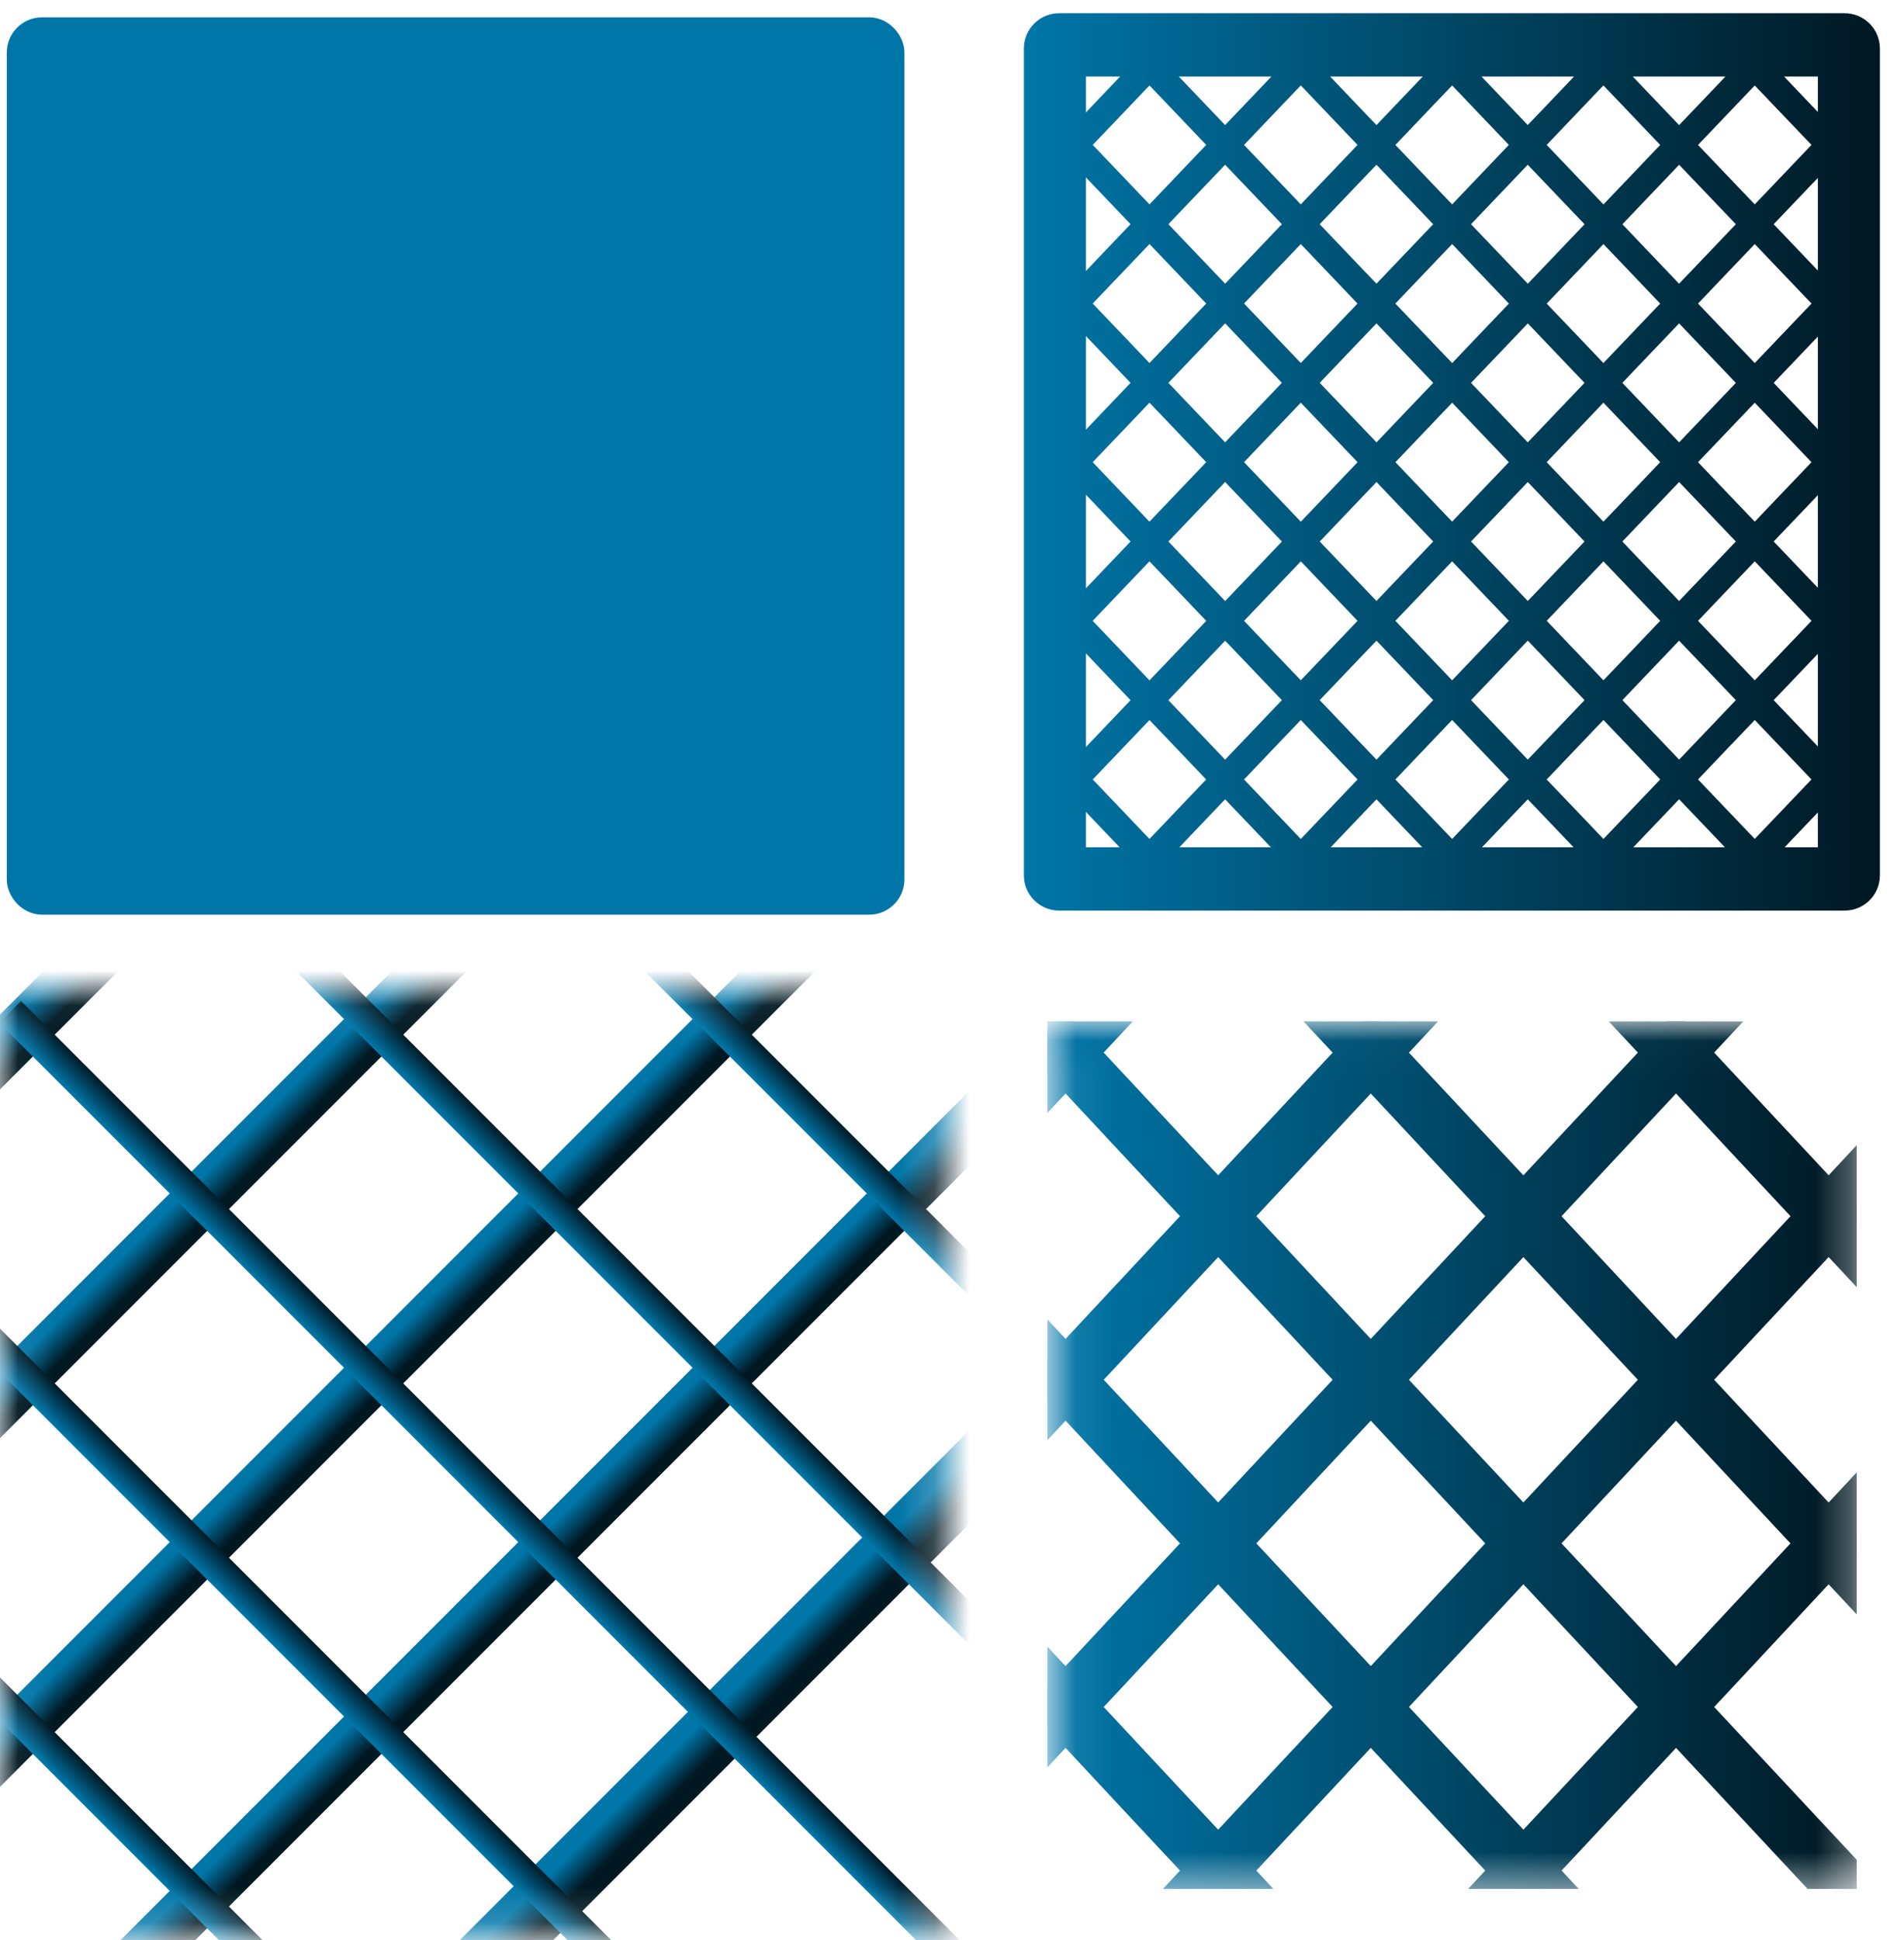
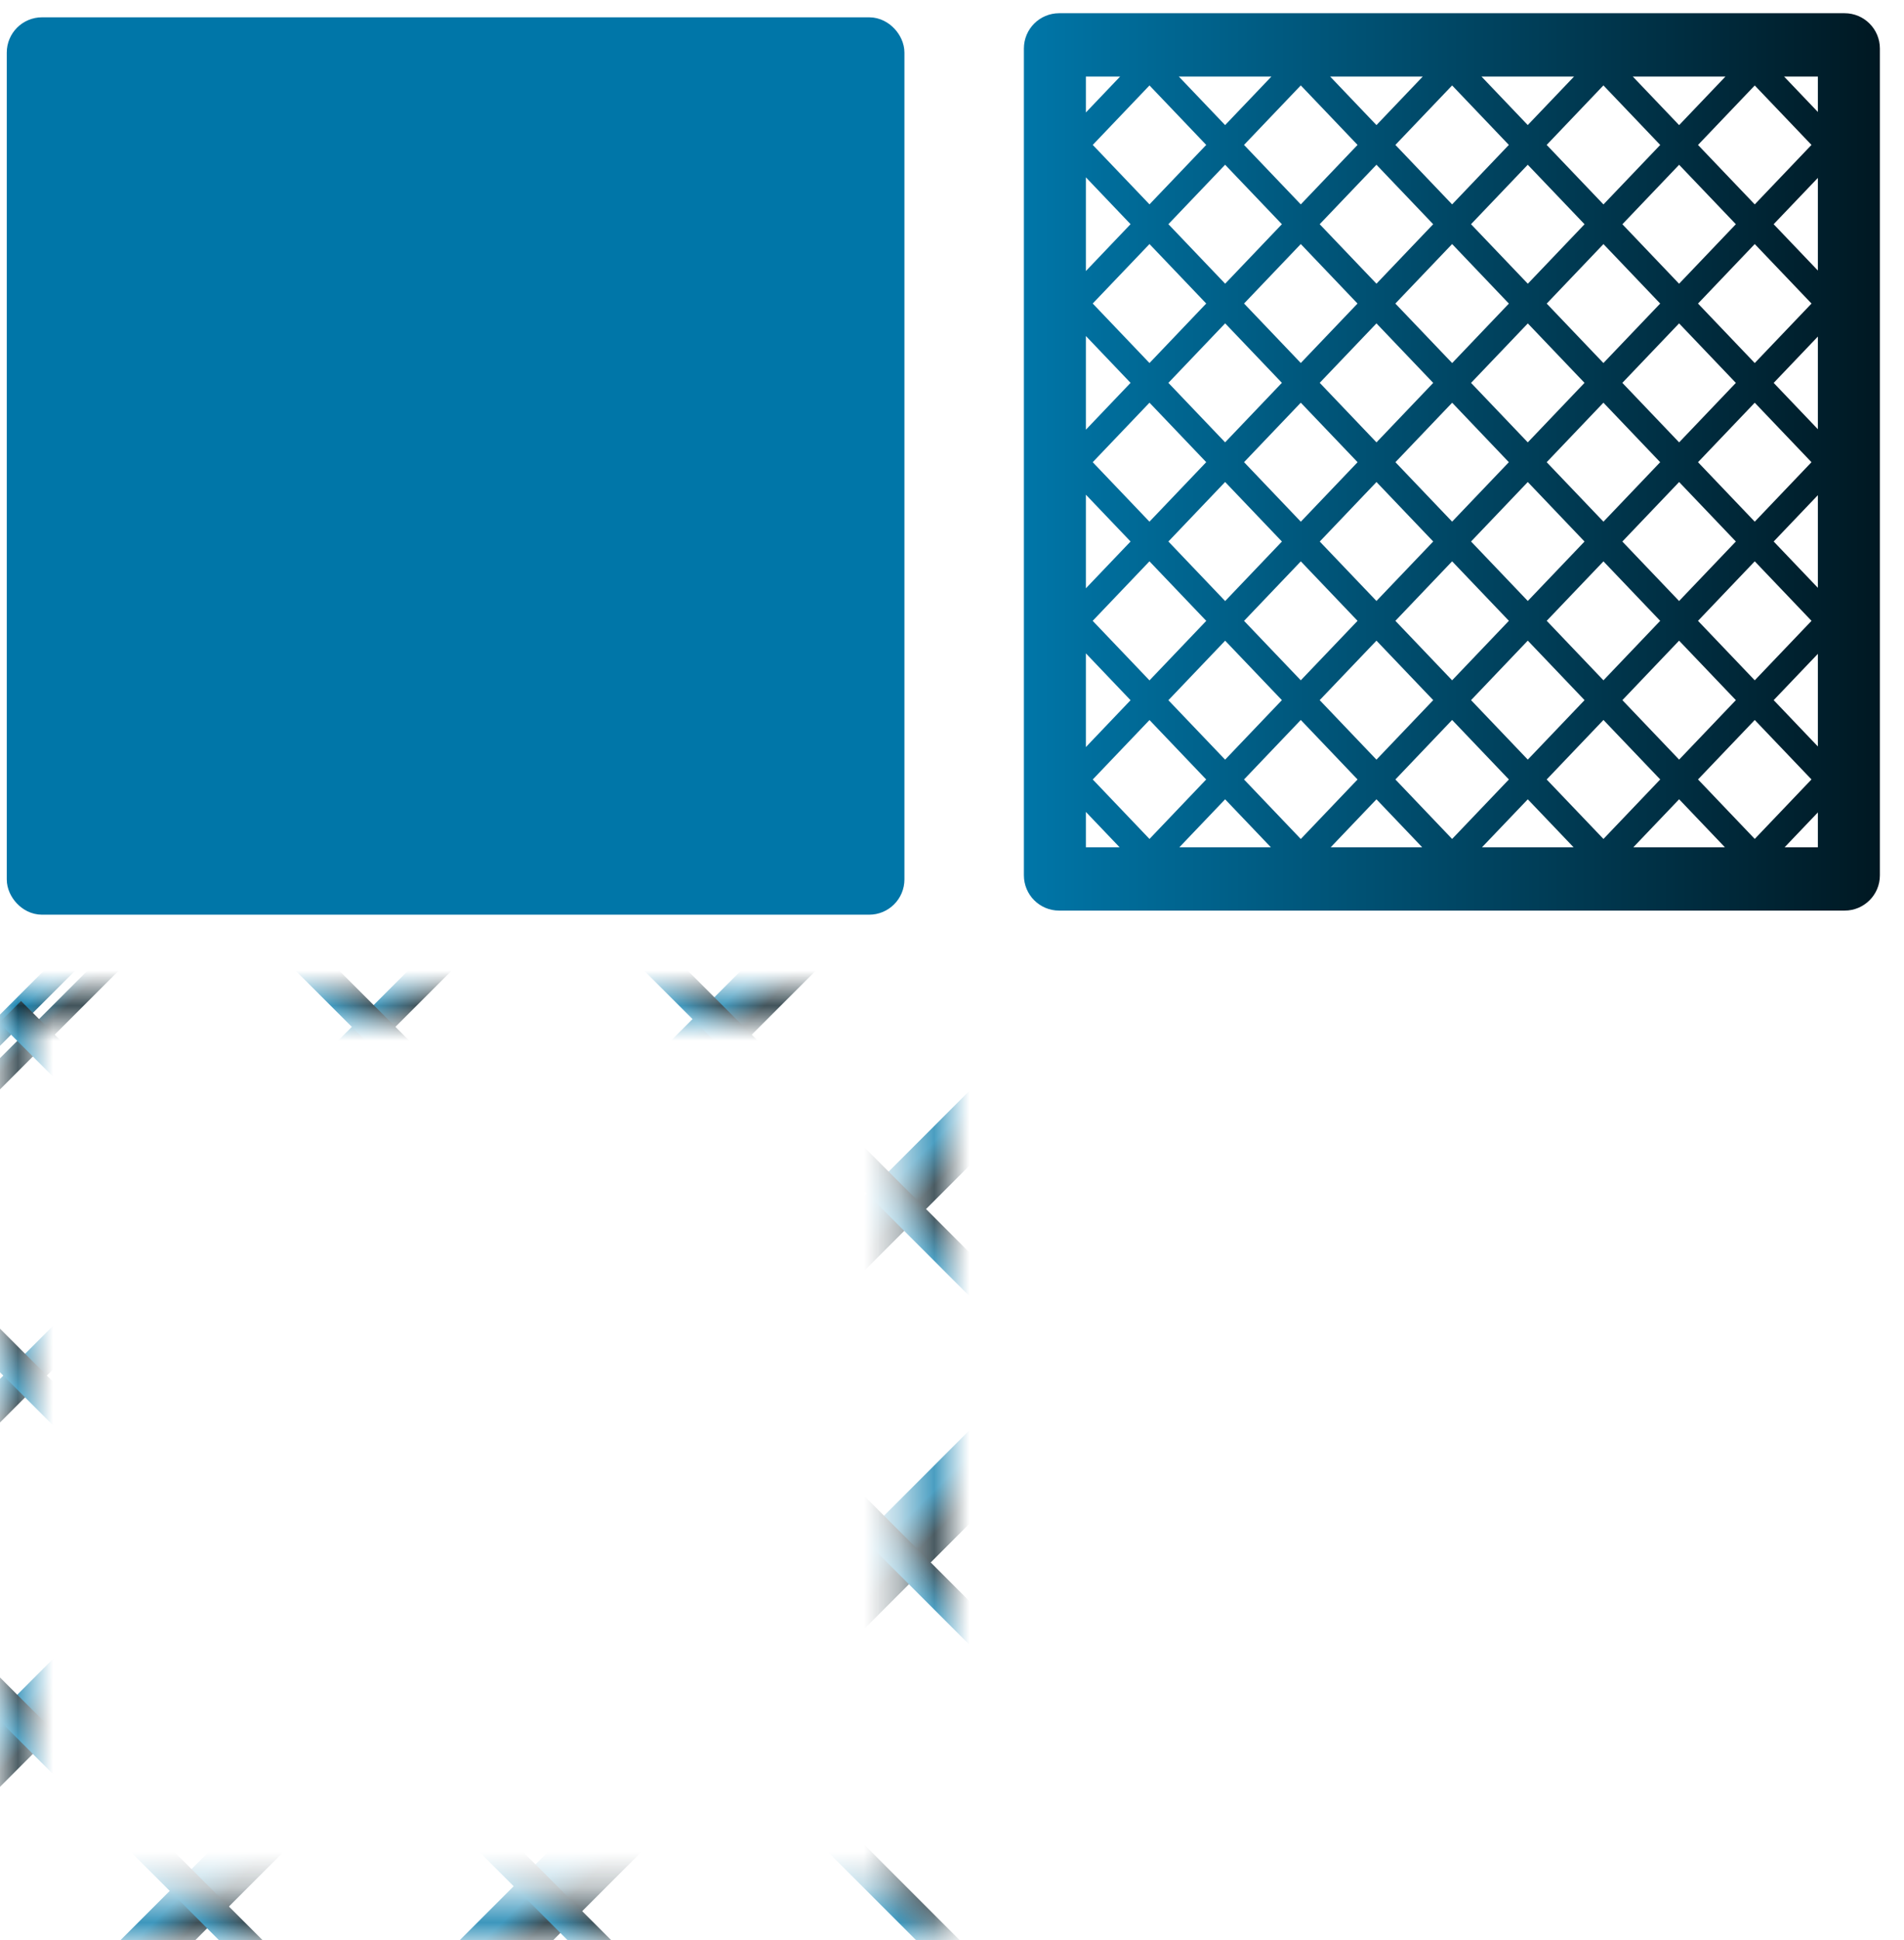
<svg xmlns="http://www.w3.org/2000/svg" width="54" height="55" viewBox="0 0 54 55" fill="none">
  <rect x="0.692" y="0.991" width="24.459" height="24.438" rx="0.5" fill="#0076A8" stroke="#0076A8" />
-   <path fill-rule="evenodd" clip-rule="evenodd" d="M29.039 1.375C29.039 0.823 29.486 0.375 30.039 0.375H52.316C52.868 0.375 53.316 0.823 53.316 1.375V24.814C53.316 25.366 52.868 25.813 52.316 25.813H30.039C29.486 25.813 29.039 25.366 29.039 24.813V1.375ZM50.599 2.17H51.557V3.174L50.599 2.17ZM47.622 3.547L46.308 2.17H48.936L47.622 3.547ZM45.475 2.421L47.086 4.109L45.476 5.795L43.866 4.108L45.475 2.421ZM47.622 4.671L46.013 6.357L47.621 8.043L49.231 6.356L47.622 4.671ZM43.329 4.67L44.94 6.357L43.331 8.043L41.72 6.356L43.329 4.67ZM45.476 6.919L43.867 8.606L45.475 10.291L47.085 8.605L45.476 6.919ZM41.184 6.918L42.794 8.606L41.185 10.292L39.574 8.605L41.184 6.918ZM43.331 9.168L41.721 10.854L43.33 12.54L44.939 10.853L43.331 9.168ZM39.038 9.167L40.648 10.854L39.039 12.54L37.429 10.852L39.038 9.167ZM41.185 11.416L39.576 13.102L41.184 14.787L42.793 13.102L41.185 11.416ZM36.892 11.415L38.503 13.102L36.893 14.789L35.283 13.101L36.892 11.415ZM39.039 13.664L37.43 15.351L39.038 17.036L40.648 15.35L39.039 13.664ZM34.746 13.663L36.357 15.351L34.747 17.038L33.137 15.35L34.746 13.663ZM36.893 15.913L35.283 17.6L36.892 19.285L38.502 17.599L36.893 15.913ZM32.6 15.912L34.211 17.6L32.601 19.287L30.99 17.599L32.6 15.912ZM34.747 18.162L33.137 19.849L34.746 21.534L36.356 19.847L34.747 18.162ZM30.797 18.521L32.064 19.849L30.797 21.177V18.521ZM32.601 20.411L30.992 22.096L32.601 23.782L34.209 22.096L32.601 20.411ZM34.746 22.658L36.044 24.018H33.448L34.746 22.658ZM36.892 23.783L35.282 22.096L36.892 20.409L38.502 22.096L36.892 23.783ZM39.038 21.534L37.428 19.847L39.038 18.161L40.648 19.847L39.038 21.534ZM41.184 19.285L39.575 17.599L41.184 15.912L42.794 17.598L41.184 19.285ZM43.33 17.036L41.721 15.35L43.33 13.664L44.939 15.351L43.33 17.036ZM45.476 14.788L43.866 13.102L45.475 11.415L47.085 13.102L45.476 14.788ZM47.622 12.54L46.012 10.853L47.621 9.167L49.231 10.854L47.622 12.54ZM49.767 10.291L48.158 8.605L49.767 6.918L51.377 8.605L49.767 10.291ZM51.557 7.669L50.303 6.356L51.557 5.043V7.669ZM49.767 2.423L51.376 4.108L49.767 5.794L48.158 4.109L49.767 2.423ZM50.304 10.854L51.557 9.541V12.167L50.304 10.854ZM48.158 13.102L49.767 11.416L51.376 13.102L49.767 14.788L48.158 13.102ZM50.304 15.35L51.557 14.037V16.663L50.304 15.35ZM47.622 13.664L49.231 15.35L47.621 17.037L46.012 15.351L47.622 13.664ZM49.767 15.912L48.158 17.599L49.767 19.285L51.377 17.599L49.767 15.912ZM45.476 15.913L47.085 17.599L45.476 19.285L43.867 17.598L45.476 15.913ZM47.621 18.161L46.013 19.847L47.622 21.533L49.231 19.847L47.621 18.161ZM43.33 18.16L44.94 19.847L43.33 21.533L41.721 19.847L43.33 18.16ZM45.476 20.409L43.866 22.096L45.476 23.782L47.086 22.095L45.476 20.409ZM41.184 20.409L42.794 22.096L41.184 23.782L39.575 22.096L41.184 20.409ZM43.33 22.658L42.031 24.018H44.629L43.33 22.658ZM37.74 24.018L39.038 22.658L40.336 24.018H37.74ZM47.622 22.657L48.921 24.018H46.323L47.622 22.657ZM49.767 23.781L48.158 22.095L49.767 20.41L51.376 22.095L49.767 23.781ZM51.557 21.16L50.304 19.847L51.557 18.535V21.16ZM50.614 24.018L51.557 23.03V24.018H50.614ZM32.064 15.35L30.797 16.677V14.023L32.064 15.35ZM34.21 13.101L32.6 14.788L30.991 13.102L32.601 11.415L34.21 13.101ZM32.064 10.853L30.797 12.181V9.525L32.064 10.853ZM34.746 12.539L33.137 10.853L34.747 9.166L36.356 10.852L34.746 12.539ZM32.601 10.291L34.21 8.604L32.601 6.918L30.991 8.604L32.601 10.291ZM36.892 10.29L35.283 8.604L36.892 6.918L38.501 8.605L36.892 10.29ZM34.747 8.042L36.356 6.356L34.746 4.67L33.137 6.355L34.747 8.042ZM39.038 8.042L37.428 6.356L39.038 4.67L40.647 6.356L39.038 8.042ZM36.892 5.794L38.502 4.108L36.892 2.421L35.282 4.108L36.892 5.794ZM41.184 5.794L39.575 4.108L41.184 2.422L42.793 4.108L41.184 5.794ZM39.038 3.546L40.351 2.17H37.725L39.038 3.546ZM44.642 2.17L43.329 3.545L42.017 2.17H44.642ZM33.433 2.17H36.059L34.746 3.546L33.433 2.17ZM32.601 2.422L34.21 4.108L32.601 5.793L30.992 4.108L32.601 2.422ZM30.797 5.027L32.064 6.355L30.797 7.683V5.027ZM31.768 2.17L30.797 3.188V2.17H31.768ZM31.754 24.018L30.797 23.016V24.018H31.754Z" fill="url(#paint0_linear_22_4430)" />
+   <path fill-rule="evenodd" clip-rule="evenodd" d="M29.039 1.375C29.039 0.823 29.486 0.375 30.039 0.375H52.316C52.868 0.375 53.316 0.823 53.316 1.375V24.814C53.316 25.366 52.868 25.813 52.316 25.813H30.039C29.486 25.813 29.039 25.366 29.039 24.813V1.375ZM50.599 2.17H51.557V3.174L50.599 2.17ZM47.622 3.547L46.308 2.17H48.936L47.622 3.547ZM45.475 2.421L47.086 4.109L45.476 5.795L43.866 4.108L45.475 2.421ZM47.622 4.671L46.013 6.357L47.621 8.043L49.231 6.356L47.622 4.671ZM43.329 4.67L44.94 6.357L43.331 8.043L41.72 6.356L43.329 4.67ZM45.476 6.919L43.867 8.606L45.475 10.291L47.085 8.605L45.476 6.919ZM41.184 6.918L42.794 8.606L41.185 10.292L39.574 8.605L41.184 6.918ZM43.331 9.168L41.721 10.854L43.33 12.54L44.939 10.853L43.331 9.168ZM39.038 9.167L40.648 10.854L39.039 12.54L37.429 10.852L39.038 9.167ZM41.185 11.416L39.576 13.102L41.184 14.787L42.793 13.102L41.185 11.416ZM36.892 11.415L38.503 13.102L36.893 14.789L35.283 13.101L36.892 11.415ZM39.039 13.664L37.43 15.351L39.038 17.036L40.648 15.35L39.039 13.664ZM34.746 13.663L36.357 15.351L34.747 17.038L33.137 15.35L34.746 13.663ZM36.893 15.913L35.283 17.6L36.892 19.285L38.502 17.599L36.893 15.913ZM32.6 15.912L34.211 17.6L32.601 19.287L30.99 17.599L32.6 15.912ZM34.747 18.162L33.137 19.849L34.746 21.534L36.356 19.847L34.747 18.162ZM30.797 18.521L32.064 19.849L30.797 21.177V18.521ZM32.601 20.411L30.992 22.096L32.601 23.782L34.209 22.096L32.601 20.411ZM34.746 22.658L36.044 24.018H33.448L34.746 22.658ZM36.892 23.783L35.282 22.096L36.892 20.409L38.502 22.096L36.892 23.783ZM39.038 21.534L37.428 19.847L39.038 18.161L40.648 19.847L39.038 21.534ZM41.184 19.285L39.575 17.599L41.184 15.912L42.794 17.598L41.184 19.285ZM43.33 17.036L41.721 15.35L43.33 13.664L44.939 15.351L43.33 17.036ZM45.476 14.788L43.866 13.102L45.475 11.415L47.085 13.102L45.476 14.788ZM47.622 12.54L46.012 10.853L47.621 9.167L49.231 10.854L47.622 12.54ZM49.767 10.291L48.158 8.605L49.767 6.918L51.377 8.605L49.767 10.291ZM51.557 7.669L50.303 6.356L51.557 5.043V7.669ZM49.767 2.423L51.376 4.108L49.767 5.794L48.158 4.109L49.767 2.423ZM50.304 10.854L51.557 9.541V12.167L50.304 10.854ZM48.158 13.102L49.767 11.416L51.376 13.102L49.767 14.788L48.158 13.102ZM50.304 15.35L51.557 14.037V16.663L50.304 15.35ZM47.622 13.664L49.231 15.35L47.621 17.037L46.012 15.351L47.622 13.664ZM49.767 15.912L48.158 17.599L49.767 19.285L51.377 17.599L49.767 15.912ZM45.476 15.913L47.085 17.599L45.476 19.285L43.867 17.598L45.476 15.913ZM47.621 18.161L46.013 19.847L47.622 21.533L49.231 19.847L47.621 18.161ZM43.33 18.16L44.94 19.847L43.33 21.533L41.721 19.847L43.33 18.16ZM45.476 20.409L43.866 22.096L45.476 23.782L47.086 22.095L45.476 20.409ZM41.184 20.409L42.794 22.096L41.184 23.782L39.575 22.096L41.184 20.409ZM43.33 22.658L42.031 24.018H44.629L43.33 22.658ZM37.74 24.018L39.038 22.658L40.336 24.018H37.74ZM47.622 22.657L48.921 24.018H46.323L47.622 22.657ZM49.767 23.781L48.158 22.095L49.767 20.41L51.376 22.095L49.767 23.781ZM51.557 21.16L50.304 19.847L51.557 18.535V21.16ZM50.614 24.018L51.557 23.03V24.018H50.614ZM32.064 15.35L30.797 16.677V14.023L32.064 15.35ZM34.21 13.101L32.6 14.788L30.991 13.102L32.601 11.415L34.21 13.101ZM32.064 10.853L30.797 12.181V9.525L32.064 10.853ZM34.746 12.539L33.137 10.853L34.747 9.166L36.356 10.852L34.746 12.539ZM32.601 10.291L34.21 8.604L32.601 6.918L30.991 8.604L32.601 10.291ZM36.892 10.29L35.283 8.604L36.892 6.918L38.501 8.605L36.892 10.29ZM34.747 8.042L36.356 6.356L34.746 4.67L33.137 6.355L34.747 8.042ZM39.038 8.042L37.428 6.356L39.038 4.67L40.647 6.356L39.038 8.042ZM36.892 5.794L38.502 4.108L36.892 2.421L35.282 4.108L36.892 5.794ZM41.184 5.794L39.575 4.108L41.184 2.422L42.793 4.108L41.184 5.794ZM39.038 3.546L40.351 2.17H37.725L39.038 3.546ZM44.642 2.17L43.329 3.545L42.017 2.17H44.642ZM33.433 2.17H36.059L34.746 3.546L33.433 2.17ZM32.601 2.422L34.21 4.108L32.601 5.793L30.992 4.108L32.601 2.422ZM30.797 5.027L32.064 6.355L30.797 7.683V5.027ZM31.768 2.17L30.797 3.188V2.17H31.768ZM31.754 24.018L30.797 23.016V24.018Z" fill="url(#paint0_linear_22_4430)" />
  <mask id="mask0_22_4430" style="mask-type:luminance" maskUnits="userSpaceOnUse" x="0" y="28" width="27" height="27">
-     <rect x="0.192" y="28.242" width="26.019" height="26.019" fill="white" />
    <rect x="0.192" y="28.242" width="26.019" height="26.019" stroke="white" />
  </mask>
  <g mask="url(#mask0_22_4430)">
    <rect x="36.523" y="32.222" width="0.874" height="43.365" transform="rotate(45 36.523 32.222)" fill="url(#paint1_linear_22_4430)" />
    <rect x="36.523" y="32.222" width="0.874" height="43.365" transform="rotate(45 36.523 32.222)" stroke="url(#paint2_linear_22_4430)" />
    <rect width="1.395" height="69.251" transform="matrix(0.443 0.443 -0.443 0.443 31.579 27.279)" fill="url(#paint3_linear_22_4430)" />
    <rect width="1.395" height="69.251" transform="matrix(0.443 0.443 -0.443 0.443 31.579 27.279)" stroke="url(#paint4_linear_22_4430)" />
    <rect width="1.395" height="69.251" transform="matrix(0.443 0.443 -0.443 0.443 26.636 22.337)" fill="url(#paint5_linear_22_4430)" />
    <rect width="1.395" height="69.251" transform="matrix(0.443 0.443 -0.443 0.443 26.636 22.337)" stroke="url(#paint6_linear_22_4430)" />
    <rect width="1.395" height="69.251" transform="matrix(0.443 0.443 -0.443 0.443 21.694 17.394)" fill="url(#paint7_linear_22_4430)" />
-     <rect width="1.395" height="69.251" transform="matrix(0.443 0.443 -0.443 0.443 21.694 17.394)" stroke="url(#paint8_linear_22_4430)" />
-     <rect width="1.395" height="69.251" transform="matrix(0.443 0.443 -0.443 0.443 16.752 12.451)" fill="url(#paint9_linear_22_4430)" />
    <rect width="1.395" height="69.251" transform="matrix(0.443 0.443 -0.443 0.443 16.752 12.451)" stroke="url(#paint10_linear_22_4430)" />
    <rect x="11.809" y="7.509" width="0.874" height="43.365" transform="rotate(45 11.809 7.509)" fill="url(#paint11_linear_22_4430)" />
    <rect x="11.809" y="7.509" width="0.874" height="43.365" transform="rotate(45 11.809 7.509)" stroke="url(#paint12_linear_22_4430)" />
    <rect width="1.395" height="69.251" transform="matrix(0.443 0.443 -0.443 0.443 6.868 2.566)" fill="url(#paint13_linear_22_4430)" />
    <rect width="1.395" height="69.251" transform="matrix(0.443 0.443 -0.443 0.443 6.868 2.566)" stroke="url(#paint14_linear_22_4430)" />
    <rect width="1.395" height="69.251" transform="matrix(0.443 0.443 -0.443 0.443 1.924 -2.376)" fill="url(#paint15_linear_22_4430)" />
    <rect width="1.395" height="69.251" transform="matrix(0.443 0.443 -0.443 0.443 1.924 -2.376)" stroke="url(#paint16_linear_22_4430)" />
    <rect x="0.309" width="0.698" height="68.553" transform="matrix(0.443 -0.443 0.443 0.443 14.979 14.304)" stroke="url(#paint17_linear_22_4430)" stroke-width="0.698" />
    <rect x="0.309" width="0.698" height="68.553" transform="matrix(0.443 -0.443 0.443 0.443 10.034 19.246)" stroke="url(#paint18_linear_22_4430)" stroke-width="0.698" />
    <rect x="0.309" width="0.698" height="68.553" transform="matrix(0.443 -0.443 0.443 0.443 5.093 24.189)" stroke="url(#paint19_linear_22_4430)" stroke-width="0.698" />
    <rect x="0.309" width="0.698" height="68.553" transform="matrix(0.443 -0.443 0.443 0.443 0.15 29.131)" stroke="url(#paint20_linear_22_4430)" stroke-width="0.698" />
    <rect x="0.309" width="0.698" height="68.553" transform="matrix(0.443 -0.443 0.443 0.443 -4.792 34.074)" stroke="url(#paint21_linear_22_4430)" stroke-width="0.698" />
    <rect x="0.309" width="0.698" height="68.553" transform="matrix(0.443 -0.443 0.443 0.443 -9.736 39.017)" stroke="url(#paint22_linear_22_4430)" stroke-width="0.698" />
    <rect x="0.309" width="0.698" height="68.553" transform="matrix(0.443 -0.443 0.443 0.443 -14.678 43.959)" stroke="url(#paint23_linear_22_4430)" stroke-width="0.698" />
    <rect x="0.309" width="0.698" height="68.553" transform="matrix(0.443 -0.443 0.443 0.443 -19.62 48.902)" stroke="url(#paint24_linear_22_4430)" stroke-width="0.698" />
    <rect x="0.309" width="0.698" height="68.553" transform="matrix(0.443 -0.443 0.443 0.443 -24.562 53.844)" stroke="url(#paint25_linear_22_4430)" stroke-width="0.698" />
    <mask id="path-21-inside-1_22_4430" fill="white">
-       <rect x="0.192" y="28.242" width="26.019" height="26.019" rx="1" />
-     </mask>
+       </mask>
    <rect x="0.192" y="28.242" width="26.019" height="26.019" rx="1" stroke="url(#paint26_linear_22_4430)" stroke-width="4" mask="url(#path-21-inside-1_22_4430)" />
  </g>
  <mask id="path-22-inside-2_22_4430" fill="white">
    <rect x="28.94" y="28.132" width="24.485" height="26.234" rx="1" />
  </mask>
  <rect x="28.94" y="28.132" width="24.485" height="26.234" rx="1" stroke="url(#paint27_linear_22_4430)" stroke-width="4" mask="url(#path-22-inside-2_22_4430)" />
  <mask id="mask1_22_4430" style="mask-type:luminance" maskUnits="userSpaceOnUse" x="29" y="28" width="24" height="26">
-     <rect x="30.205" y="29.452" width="21.955" height="23.594" fill="white" stroke="white" />
-   </mask>
+     </mask>
  <g mask="url(#mask1_22_4430)">
    <path fill-rule="evenodd" clip-rule="evenodd" d="M29.705 29.23V31.549L32.129 28.952H29.965L29.705 29.23ZM38.623 28.952L29.705 38.506V40.825L40.787 28.952H38.623ZM47.279 28.952L29.705 47.781V50.1L49.443 28.952H47.279ZM52.66 32.462L32.981 53.546H35.145L52.66 34.78V32.462ZM52.66 41.737L41.638 53.546H43.803L52.66 44.056V41.737Z" fill="url(#paint28_linear_22_4430)" />
    <path fill-rule="evenodd" clip-rule="evenodd" d="M52.66 36.489V34.17L47.789 28.952H45.625L52.66 36.489ZM36.967 28.952H39.131L52.66 43.446V45.765L36.967 28.952ZM30.475 28.952L52.66 52.721V53.546H51.266L29.705 30.445V28.952H30.475ZM29.705 37.401L44.774 53.546H42.609L29.705 39.72V37.401ZM36.116 53.546L29.705 46.677V48.996L33.952 53.546H36.116Z" fill="url(#paint29_linear_22_4430)" />
  </g>
  <defs>
    <linearGradient id="paint0_linear_22_4430" x1="29.035" y1="13.093" x2="53.319" y2="13.093" gradientUnits="userSpaceOnUse">
      <stop stop-color="#0076A8" />
      <stop offset="1" stop-color="#001822" />
    </linearGradient>
    <linearGradient id="paint1_linear_22_4430" x1="36.522" y1="53.903" x2="37.396" y2="53.903" gradientUnits="userSpaceOnUse">
      <stop stop-color="#0076A8" />
      <stop offset="1" stop-color="#001822" />
    </linearGradient>
    <linearGradient id="paint2_linear_22_4430" x1="36.522" y1="53.903" x2="37.396" y2="53.903" gradientUnits="userSpaceOnUse">
      <stop stop-color="#0076A8" />
      <stop offset="1" stop-color="#001822" />
    </linearGradient>
    <linearGradient id="paint3_linear_22_4430" x1="-0" y1="34.623" x2="1.395" y2="34.623" gradientUnits="userSpaceOnUse">
      <stop stop-color="#0076A8" />
      <stop offset="1" stop-color="#001822" />
    </linearGradient>
    <linearGradient id="paint4_linear_22_4430" x1="-0" y1="34.623" x2="1.395" y2="34.623" gradientUnits="userSpaceOnUse">
      <stop stop-color="#0076A8" />
      <stop offset="1" stop-color="#001822" />
    </linearGradient>
    <linearGradient id="paint5_linear_22_4430" x1="-0" y1="34.623" x2="1.395" y2="34.623" gradientUnits="userSpaceOnUse">
      <stop stop-color="#0076A8" />
      <stop offset="1" stop-color="#001822" />
    </linearGradient>
    <linearGradient id="paint6_linear_22_4430" x1="-0" y1="34.623" x2="1.395" y2="34.623" gradientUnits="userSpaceOnUse">
      <stop stop-color="#0076A8" />
      <stop offset="1" stop-color="#001822" />
    </linearGradient>
    <linearGradient id="paint7_linear_22_4430" x1="-0" y1="34.623" x2="1.395" y2="34.623" gradientUnits="userSpaceOnUse">
      <stop stop-color="#0076A8" />
      <stop offset="1" stop-color="#001822" />
    </linearGradient>
    <linearGradient id="paint8_linear_22_4430" x1="-0" y1="34.623" x2="1.395" y2="34.623" gradientUnits="userSpaceOnUse">
      <stop stop-color="#0076A8" />
      <stop offset="1" stop-color="#001822" />
    </linearGradient>
    <linearGradient id="paint9_linear_22_4430" x1="-0" y1="34.623" x2="1.395" y2="34.623" gradientUnits="userSpaceOnUse">
      <stop stop-color="#0076A8" />
      <stop offset="1" stop-color="#001822" />
    </linearGradient>
    <linearGradient id="paint10_linear_22_4430" x1="-0" y1="34.623" x2="1.395" y2="34.623" gradientUnits="userSpaceOnUse">
      <stop stop-color="#0076A8" />
      <stop offset="1" stop-color="#001822" />
    </linearGradient>
    <linearGradient id="paint11_linear_22_4430" x1="11.809" y1="29.19" x2="12.682" y2="29.19" gradientUnits="userSpaceOnUse">
      <stop stop-color="#0076A8" />
      <stop offset="1" stop-color="#001822" />
    </linearGradient>
    <linearGradient id="paint12_linear_22_4430" x1="11.809" y1="29.19" x2="12.682" y2="29.19" gradientUnits="userSpaceOnUse">
      <stop stop-color="#0076A8" />
      <stop offset="1" stop-color="#001822" />
    </linearGradient>
    <linearGradient id="paint13_linear_22_4430" x1="-0" y1="34.623" x2="1.395" y2="34.623" gradientUnits="userSpaceOnUse">
      <stop stop-color="#0076A8" />
      <stop offset="1" stop-color="#001822" />
    </linearGradient>
    <linearGradient id="paint14_linear_22_4430" x1="-0" y1="34.623" x2="1.395" y2="34.623" gradientUnits="userSpaceOnUse">
      <stop stop-color="#0076A8" />
      <stop offset="1" stop-color="#001822" />
    </linearGradient>
    <linearGradient id="paint15_linear_22_4430" x1="-0" y1="34.623" x2="1.395" y2="34.623" gradientUnits="userSpaceOnUse">
      <stop stop-color="#0076A8" />
      <stop offset="1" stop-color="#001822" />
    </linearGradient>
    <linearGradient id="paint16_linear_22_4430" x1="-0" y1="34.623" x2="1.395" y2="34.623" gradientUnits="userSpaceOnUse">
      <stop stop-color="#0076A8" />
      <stop offset="1" stop-color="#001822" />
    </linearGradient>
    <linearGradient id="paint17_linear_22_4430" x1="-0" y1="34.623" x2="1.395" y2="34.623" gradientUnits="userSpaceOnUse">
      <stop stop-color="#0076A8" />
      <stop offset="1" stop-color="#001822" />
    </linearGradient>
    <linearGradient id="paint18_linear_22_4430" x1="-0" y1="34.623" x2="1.395" y2="34.623" gradientUnits="userSpaceOnUse">
      <stop stop-color="#0076A8" />
      <stop offset="1" stop-color="#001822" />
    </linearGradient>
    <linearGradient id="paint19_linear_22_4430" x1="-0" y1="34.623" x2="1.395" y2="34.623" gradientUnits="userSpaceOnUse">
      <stop stop-color="#0076A8" />
      <stop offset="1" stop-color="#001822" />
    </linearGradient>
    <linearGradient id="paint20_linear_22_4430" x1="-0" y1="34.623" x2="1.395" y2="34.623" gradientUnits="userSpaceOnUse">
      <stop stop-color="#0076A8" />
      <stop offset="1" stop-color="#001822" />
    </linearGradient>
    <linearGradient id="paint21_linear_22_4430" x1="-0" y1="34.623" x2="1.395" y2="34.623" gradientUnits="userSpaceOnUse">
      <stop stop-color="#0076A8" />
      <stop offset="1" stop-color="#001822" />
    </linearGradient>
    <linearGradient id="paint22_linear_22_4430" x1="-0" y1="34.623" x2="1.395" y2="34.623" gradientUnits="userSpaceOnUse">
      <stop stop-color="#0076A8" />
      <stop offset="1" stop-color="#001822" />
    </linearGradient>
    <linearGradient id="paint23_linear_22_4430" x1="-0" y1="34.623" x2="1.395" y2="34.623" gradientUnits="userSpaceOnUse">
      <stop stop-color="#0076A8" />
      <stop offset="1" stop-color="#001822" />
    </linearGradient>
    <linearGradient id="paint24_linear_22_4430" x1="-0" y1="34.623" x2="1.395" y2="34.623" gradientUnits="userSpaceOnUse">
      <stop stop-color="#0076A8" />
      <stop offset="1" stop-color="#001822" />
    </linearGradient>
    <linearGradient id="paint25_linear_22_4430" x1="-0" y1="34.623" x2="1.395" y2="34.623" gradientUnits="userSpaceOnUse">
      <stop stop-color="#0076A8" />
      <stop offset="1" stop-color="#001822" />
    </linearGradient>
    <linearGradient id="paint26_linear_22_4430" x1="0.189" y1="41.251" x2="26.215" y2="41.251" gradientUnits="userSpaceOnUse">
      <stop stop-color="#0076A8" />
      <stop offset="1" stop-color="#001822" />
    </linearGradient>
    <linearGradient id="paint27_linear_22_4430" x1="28.936" y1="41.248" x2="53.428" y2="41.248" gradientUnits="userSpaceOnUse">
      <stop stop-color="#0076A8" />
      <stop offset="1" stop-color="#001822" />
    </linearGradient>
    <linearGradient id="paint28_linear_22_4430" x1="29.702" y1="41.248" x2="52.663" y2="41.248" gradientUnits="userSpaceOnUse">
      <stop stop-color="#0076A8" />
      <stop offset="1" stop-color="#001822" />
    </linearGradient>
    <linearGradient id="paint29_linear_22_4430" x1="29.702" y1="41.248" x2="52.663" y2="41.248" gradientUnits="userSpaceOnUse">
      <stop stop-color="#0076A8" />
      <stop offset="1" stop-color="#001822" />
    </linearGradient>
  </defs>
</svg>